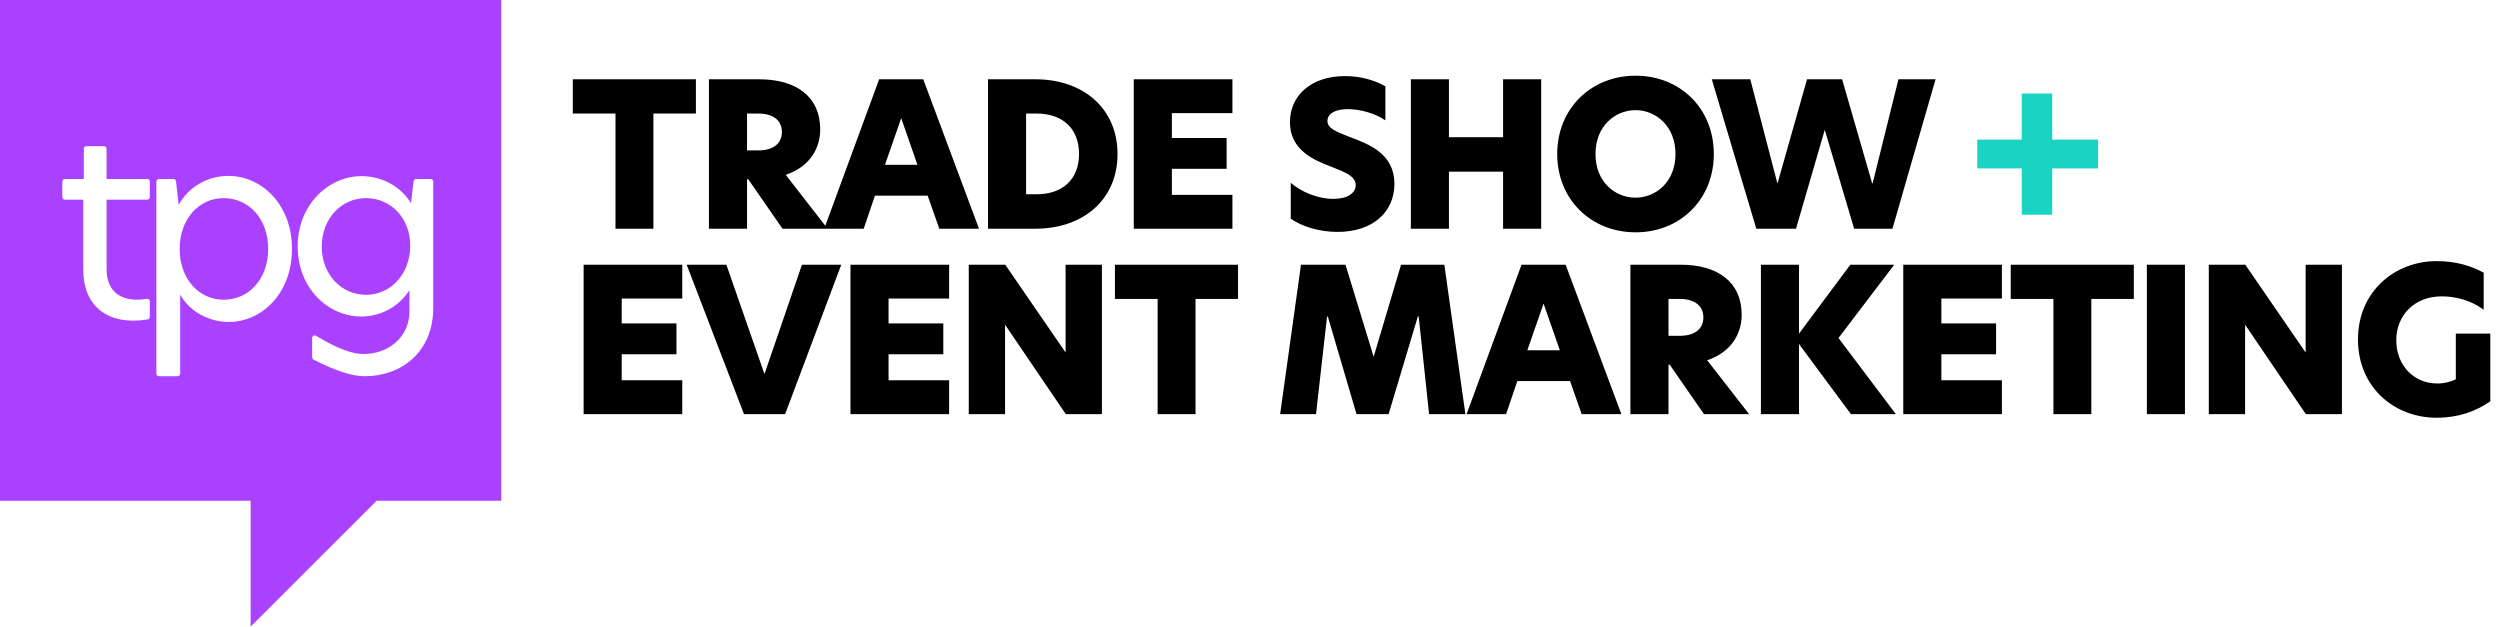
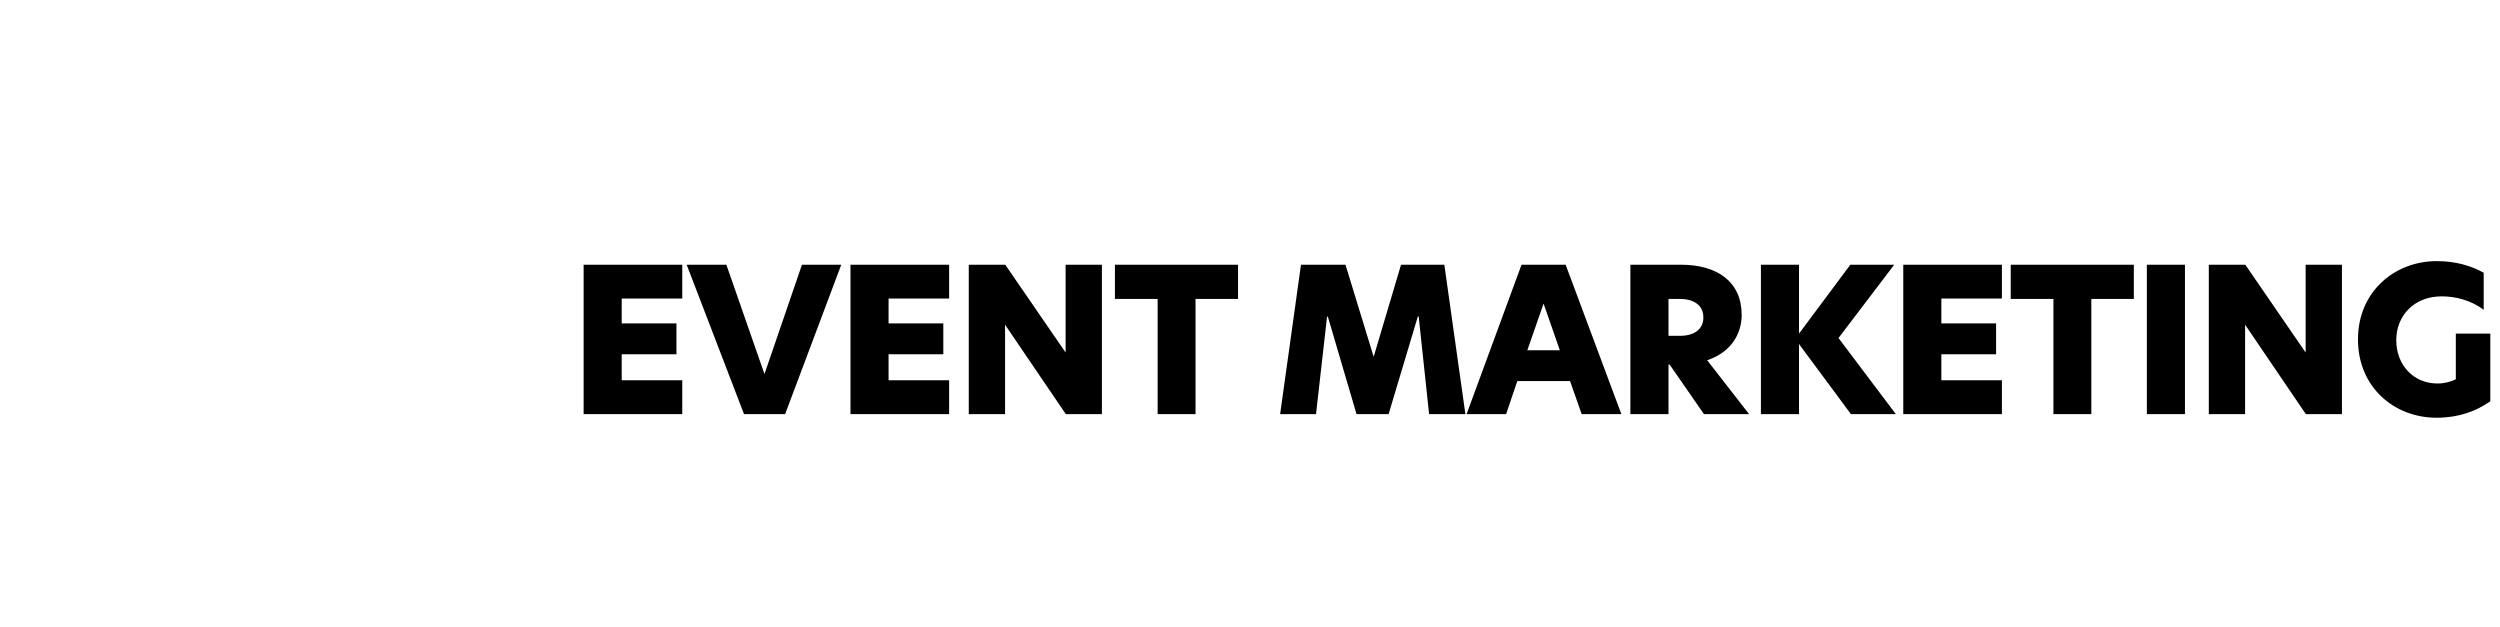
<svg xmlns="http://www.w3.org/2000/svg" width="255px" height="64px" viewBox="0 0 255 64" version="1.1">
  <title>Group 2</title>
  <g id="Styling" stroke="none" stroke-width="1" fill="none" fill-rule="evenodd">
    <g id="Dark-Theme" transform="translate(-164, -68)">
      <g id="Group-2" transform="translate(164, 68)">
-         <path d="M51.128,0 L51.128,51.076 L38.415,51.076 L25.564,63.914 L25.564,51.076 L0,51.076 L0,0 L51.128,0 Z M23.288,17.941 C21.256,17.941 19.303,18.969 18.221,20.894 L18.221,20.894 L17.956,18.492 L17.953,18.472 C17.93,18.348 17.821,18.258 17.694,18.258 L17.694,18.258 L16.215,18.258 L16.195,18.258 C16.058,18.268 15.951,18.382 15.951,18.521 L15.951,18.521 L15.951,38.113 L15.951,38.132 C15.962,38.269 16.076,38.376 16.215,38.376 L16.215,38.376 L18.115,38.376 L18.135,38.376 C18.271,38.365 18.379,38.252 18.379,38.113 L18.379,38.113 L18.379,30.044 L18.41,30.1 C19.373,31.807 21.357,32.839 23.315,32.839 C26.693,32.839 29.781,29.965 29.781,25.377 C29.781,20.842 26.667,17.941 23.288,17.941 Z M36.855,17.967 C33.503,17.967 30.362,20.894 30.362,25.14 C30.362,29.411 33.477,32.285 36.855,32.285 C38.861,32.285 40.709,31.257 41.765,29.596 L41.765,29.596 L41.765,31.758 L41.764,31.837 C41.722,34.429 39.601,36.109 37.066,36.109 C35.913,36.109 34.366,35.526 32.425,34.36 L32.425,34.36 L32.242,34.249 C32.118,34.173 31.955,34.213 31.879,34.337 C31.854,34.378 31.84,34.426 31.84,34.474 L31.84,34.474 L31.84,36.449 L31.841,36.47 C31.848,36.561 31.902,36.642 31.984,36.684 C34.185,37.812 35.915,38.376 37.172,38.376 C40.893,38.376 44.193,35.977 44.193,31.362 L44.193,31.362 L44.192,18.502 C44.182,18.365 44.068,18.258 43.929,18.258 L43.929,18.258 L42.448,18.258 L42.427,18.258 C42.303,18.268 42.201,18.365 42.186,18.491 L42.186,18.491 L41.923,20.736 L41.886,20.676 C40.797,18.921 38.865,17.967 36.855,17.967 Z M10.606,14.909 L8.811,14.909 L8.791,14.909 C8.655,14.92 8.547,15.033 8.547,15.172 L8.547,15.172 L8.547,18.258 L6.62,18.258 L6.601,18.258 C6.464,18.268 6.356,18.382 6.356,18.521 L6.356,18.521 L6.356,20.103 L6.357,20.123 C6.367,20.259 6.481,20.367 6.62,20.367 L6.62,20.367 L8.494,20.367 L8.495,27.638 C8.535,30.898 10.531,32.707 13.588,32.707 C14.05,32.707 14.539,32.667 15.055,32.586 C15.183,32.566 15.278,32.455 15.278,32.326 L15.278,32.326 L15.278,30.744 L15.277,30.724 C15.267,30.588 15.153,30.48 15.014,30.48 L15.014,30.48 L14.978,30.483 C14.549,30.542 14.227,30.571 14.011,30.571 L14.011,30.571 L13.956,30.571 C12.163,30.553 10.87,29.626 10.87,27.434 L10.87,27.434 L10.87,20.367 L15.033,20.366 C15.17,20.356 15.278,20.242 15.278,20.103 L15.278,20.103 L15.278,18.521 L15.277,18.502 C15.267,18.365 15.153,18.258 15.014,18.258 L15.014,18.258 L10.87,18.258 L10.869,15.153 C10.859,15.016 10.745,14.909 10.606,14.909 L10.606,14.909 Z M22.813,20.209 C25.374,20.209 27.353,22.318 27.353,25.377 C27.353,28.488 25.374,30.571 22.813,30.571 C20.306,30.571 18.326,28.462 18.326,25.403 C18.326,22.318 20.306,20.209 22.813,20.209 Z M37.33,20.209 C39.864,20.209 41.844,22.239 41.844,25.06 C41.844,27.935 39.864,30.07 37.33,30.07 C34.796,30.07 32.817,27.961 32.817,25.166 C32.817,22.318 34.796,20.209 37.33,20.209 Z" id="Combined-Shape-Copy-4" fill="#AA41FF" />
-         <path d="M66.647,23.329 L66.647,11.582 L70.982,11.582 L70.982,8.088 L58.425,8.088 L58.425,11.582 L62.781,11.582 L62.781,23.329 L66.647,23.329 Z M76.197,23.329 L76.197,18.283 L76.319,18.283 L79.816,23.329 L84.418,23.329 L80.144,17.834 C82.864,16.914 83.661,14.83 83.661,13.216 C83.661,9.825 81.187,8.088 77.444,8.088 L72.311,8.088 L72.311,23.329 L76.197,23.329 Z M77.362,15.341 L76.197,15.341 L76.197,11.582 L77.383,11.582 C78.794,11.582 79.755,12.236 79.755,13.462 C79.755,14.667 78.835,15.341 77.362,15.341 Z M88.099,23.329 L89.244,19.958 L94.622,19.958 L95.809,23.329 L99.858,23.329 L94.172,8.088 L89.673,8.088 L84.07,23.329 L88.099,23.329 Z M93.579,16.812 L90.266,16.812 L91.923,12.052 L93.579,16.812 Z M105.604,23.329 C110.553,23.329 113.989,20.306 113.989,15.709 C113.989,11.132 110.574,8.088 105.604,8.088 L100.778,8.088 L100.778,23.329 L105.604,23.329 Z M105.747,19.815 L104.663,19.815 L104.663,11.582 L105.747,11.582 C108.344,11.582 110.062,13.073 110.062,15.709 C110.062,18.324 108.344,19.815 105.747,19.815 Z M125.707,23.329 L125.707,19.877 L119.531,19.877 L119.531,17.221 L125.114,17.221 L125.114,14.074 L119.531,14.074 L119.531,11.541 L125.707,11.541 L125.707,8.088 L115.645,8.088 L115.645,23.329 L125.707,23.329 Z M136.422,23.656 C140.021,23.656 142.23,21.634 142.23,18.753 C142.23,15.688 139.674,14.708 137.567,13.931 C136.156,13.38 135.4,13.053 135.4,12.338 C135.4,11.602 136.177,11.132 137.465,11.132 C138.753,11.132 140.328,11.582 141.31,12.277 L141.31,8.803 C140.246,8.19 138.794,7.761 137.199,7.761 C133.682,7.761 131.575,9.784 131.575,12.46 C131.575,15.3 133.988,16.322 135.768,16.996 C137.22,17.568 138.283,17.977 138.283,18.876 C138.283,19.693 137.445,20.285 136.013,20.285 C134.397,20.285 132.741,19.57 131.657,18.651 L131.657,22.308 C132.741,23.064 134.5,23.656 136.422,23.656 Z M147.792,23.329 L147.792,17.507 L153.314,17.507 L153.314,23.329 L157.2,23.329 L157.2,8.088 L153.314,8.088 L153.314,13.993 L147.792,13.993 L147.792,8.088 L143.907,8.088 L143.907,23.329 L147.792,23.329 Z M166.832,23.697 C171.351,23.697 174.808,20.367 174.808,15.709 C174.808,11.03 171.351,7.721 166.832,7.721 C162.332,7.721 158.835,11.03 158.835,15.709 C158.835,20.367 162.312,23.697 166.832,23.697 Z M166.832,20.163 C164.725,20.163 162.741,18.549 162.741,15.709 C162.741,12.869 164.725,11.235 166.832,11.235 C168.897,11.235 170.901,12.869 170.901,15.709 C170.901,18.549 168.897,20.163 166.832,20.163 Z M183.192,23.329 L186.116,13.278 L186.137,13.278 L189.123,23.329 L193.029,23.329 L197.426,8.088 L193.642,8.088 L191.004,18.712 L190.963,18.712 L187.896,8.088 L184.317,8.088 L181.31,18.692 L181.29,18.692 L178.529,8.088 L174.602,8.088 L179.143,23.329 L183.192,23.329 Z" id="TRADESHOW" fill="#000" fill-rule="nonzero" />
-         <polygon id="+" fill="#1AD3C1" fill-rule="nonzero" points="209.327 21.899 209.327 17.18 214.01 17.18 214.01 14.238 209.327 14.238 209.327 9.539 206.219 9.539 206.219 14.238 201.678 14.238 201.678 17.18 206.219 17.18 206.219 21.899" />
        <path d="M69.591,42.242 L69.591,38.789 L63.415,38.789 L63.415,36.133 L68.998,36.133 L68.998,32.986 L63.415,32.986 L63.415,30.453 L69.591,30.453 L69.591,27 L59.53,27 L59.53,42.242 L69.591,42.242 Z M80.082,42.242 L85.809,27 L81.8,27 L77.976,38.155 L74.09,27 L70.041,27 L75.89,42.242 L80.082,42.242 Z M96.811,42.242 L96.811,38.789 L90.634,38.789 L90.634,36.133 L96.218,36.133 L96.218,32.986 L90.634,32.986 L90.634,30.453 L96.811,30.453 L96.811,27 L86.749,27 L86.749,42.242 L96.811,42.242 Z M102.516,42.242 L102.516,33.15 L102.536,33.15 L108.713,42.242 L112.394,42.242 L112.394,27 L108.692,27 L108.692,35.928 L108.672,35.928 L102.536,27 L98.814,27 L98.814,42.242 L102.516,42.242 Z M121.944,42.242 L121.944,30.494 L126.279,30.494 L126.279,27 L113.723,27 L113.723,30.494 L118.079,30.494 L118.079,42.242 L121.944,42.242 Z M134.234,42.242 L135.359,32.292 L135.44,32.292 L138.365,42.242 L141.637,42.242 L144.623,32.271 L144.705,32.271 L145.768,42.242 L149.47,42.242 L147.322,27 L142.905,27 L140.124,36.358 L140.103,36.358 L137.24,27 L132.7,27 L130.573,42.242 L134.234,42.242 Z M153.621,42.242 L154.766,38.87 L160.145,38.87 L161.331,42.242 L165.38,42.242 L159.695,27 L155.196,27 L149.592,42.242 L153.621,42.242 Z M159.102,35.724 L155.789,35.724 L157.445,30.964 L159.102,35.724 Z M170.186,42.242 L170.186,37.195 L170.308,37.195 L173.805,42.242 L178.407,42.242 L174.133,36.746 C176.853,35.826 177.65,33.742 177.65,32.128 C177.65,28.737 175.176,27 171.433,27 L166.3,27 L166.3,42.242 L170.186,42.242 Z M171.351,34.253 L170.186,34.253 L170.186,30.494 L171.372,30.494 C172.783,30.494 173.744,31.148 173.744,32.374 C173.744,33.579 172.824,34.253 171.351,34.253 Z M183.499,42.242 L183.499,35.091 L188.795,42.242 L193.376,42.242 L187.527,34.478 L193.213,27 L188.734,27 L183.499,34.028 L183.499,27 L179.613,27 L179.613,42.242 L183.499,42.242 Z M204.195,42.242 L204.195,38.789 L198.018,38.789 L198.018,36.133 L203.601,36.133 L203.601,32.986 L198.018,32.986 L198.018,30.453 L204.195,30.453 L204.195,27 L194.133,27 L194.133,42.242 L204.195,42.242 Z M213.315,42.242 L213.315,30.494 L217.651,30.494 L217.651,27 L205.094,27 L205.094,30.494 L209.45,30.494 L209.45,42.242 L213.315,42.242 Z M222.865,42.242 L222.865,27 L218.979,27 L218.979,42.242 L222.865,42.242 Z M229,42.242 L229,33.15 L229.02,33.15 L235.197,42.242 L238.878,42.242 L238.878,27 L235.176,27 L235.176,35.928 L235.156,35.928 L229.02,27 L225.298,27 L225.298,42.242 L229,42.242 Z M248.53,42.609 C250.78,42.609 252.538,41.955 254.011,40.934 L254.011,34.028 L250.493,34.028 L250.493,38.687 C249.941,38.952 249.348,39.116 248.612,39.116 C246.199,39.116 244.419,37.256 244.419,34.703 C244.419,32.19 246.24,30.228 249.062,30.228 C250.412,30.228 252.007,30.596 253.336,31.597 L253.336,27.818 C252.089,27.123 250.493,26.633 248.551,26.633 C244.256,26.633 240.513,29.738 240.513,34.621 C240.513,39.524 244.235,42.609 248.53,42.609 Z" id="EVENTMARKETING" fill="#000" fill-rule="nonzero" />
      </g>
    </g>
  </g>
</svg>